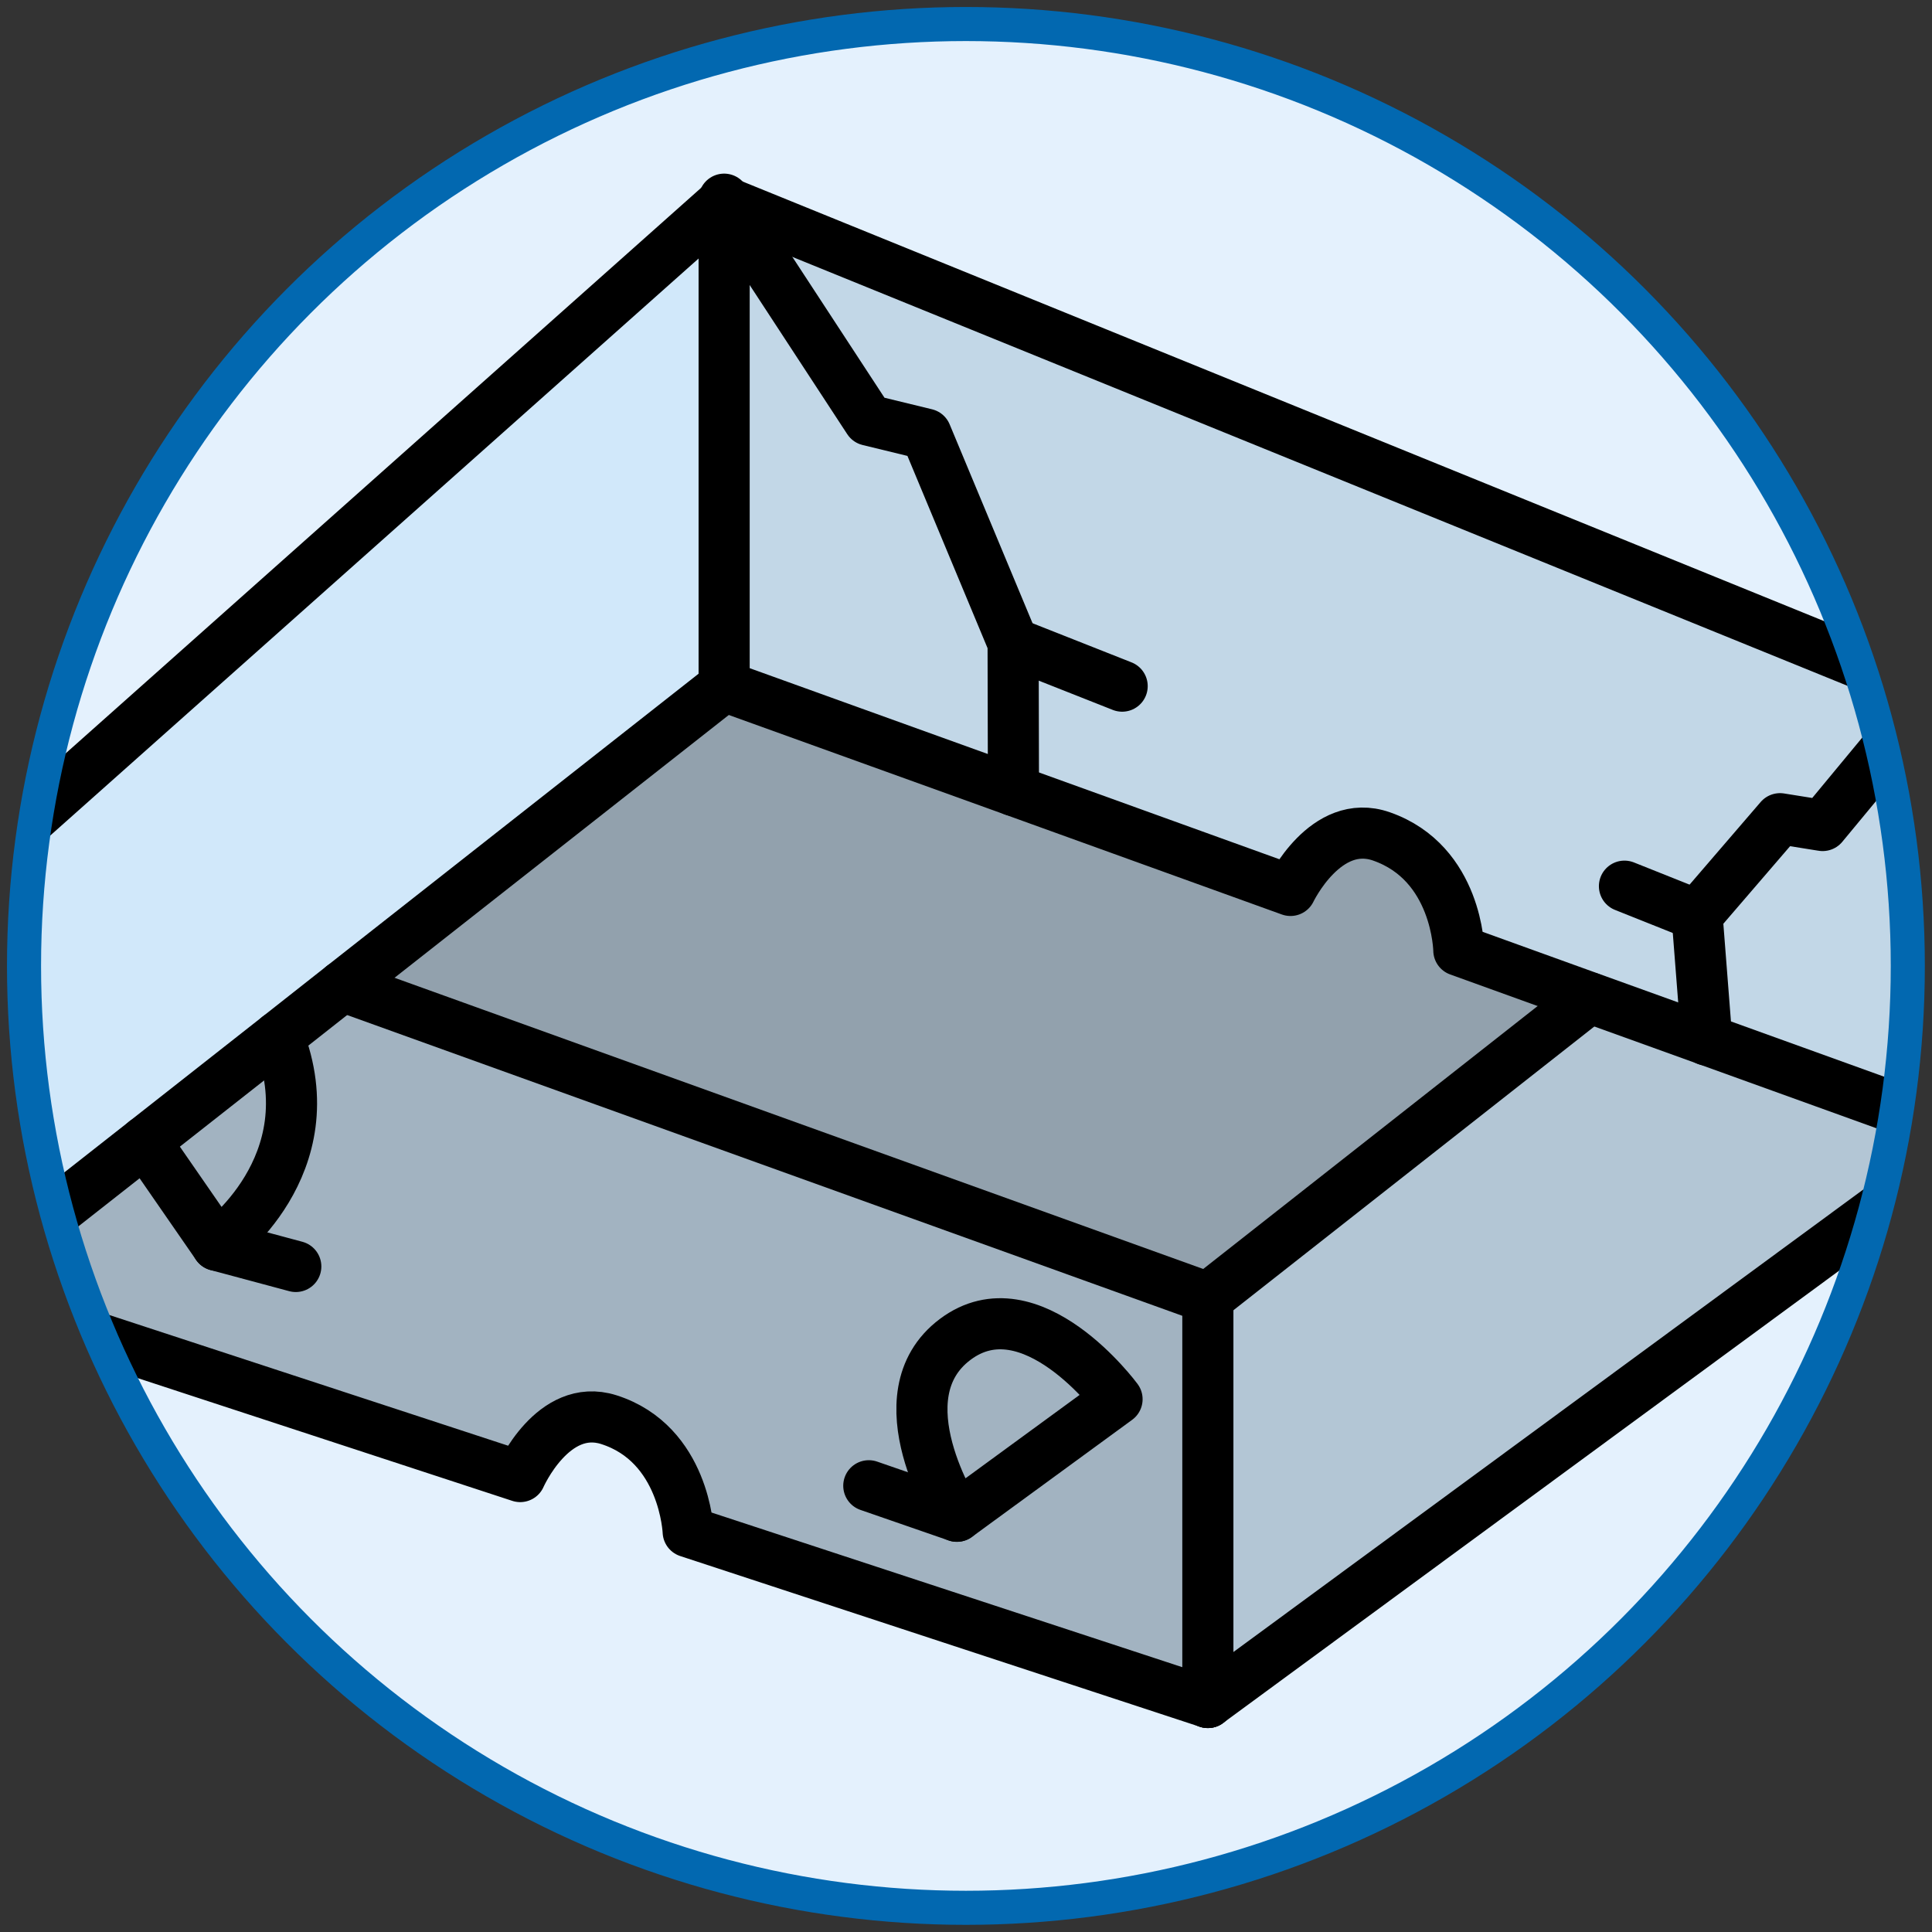
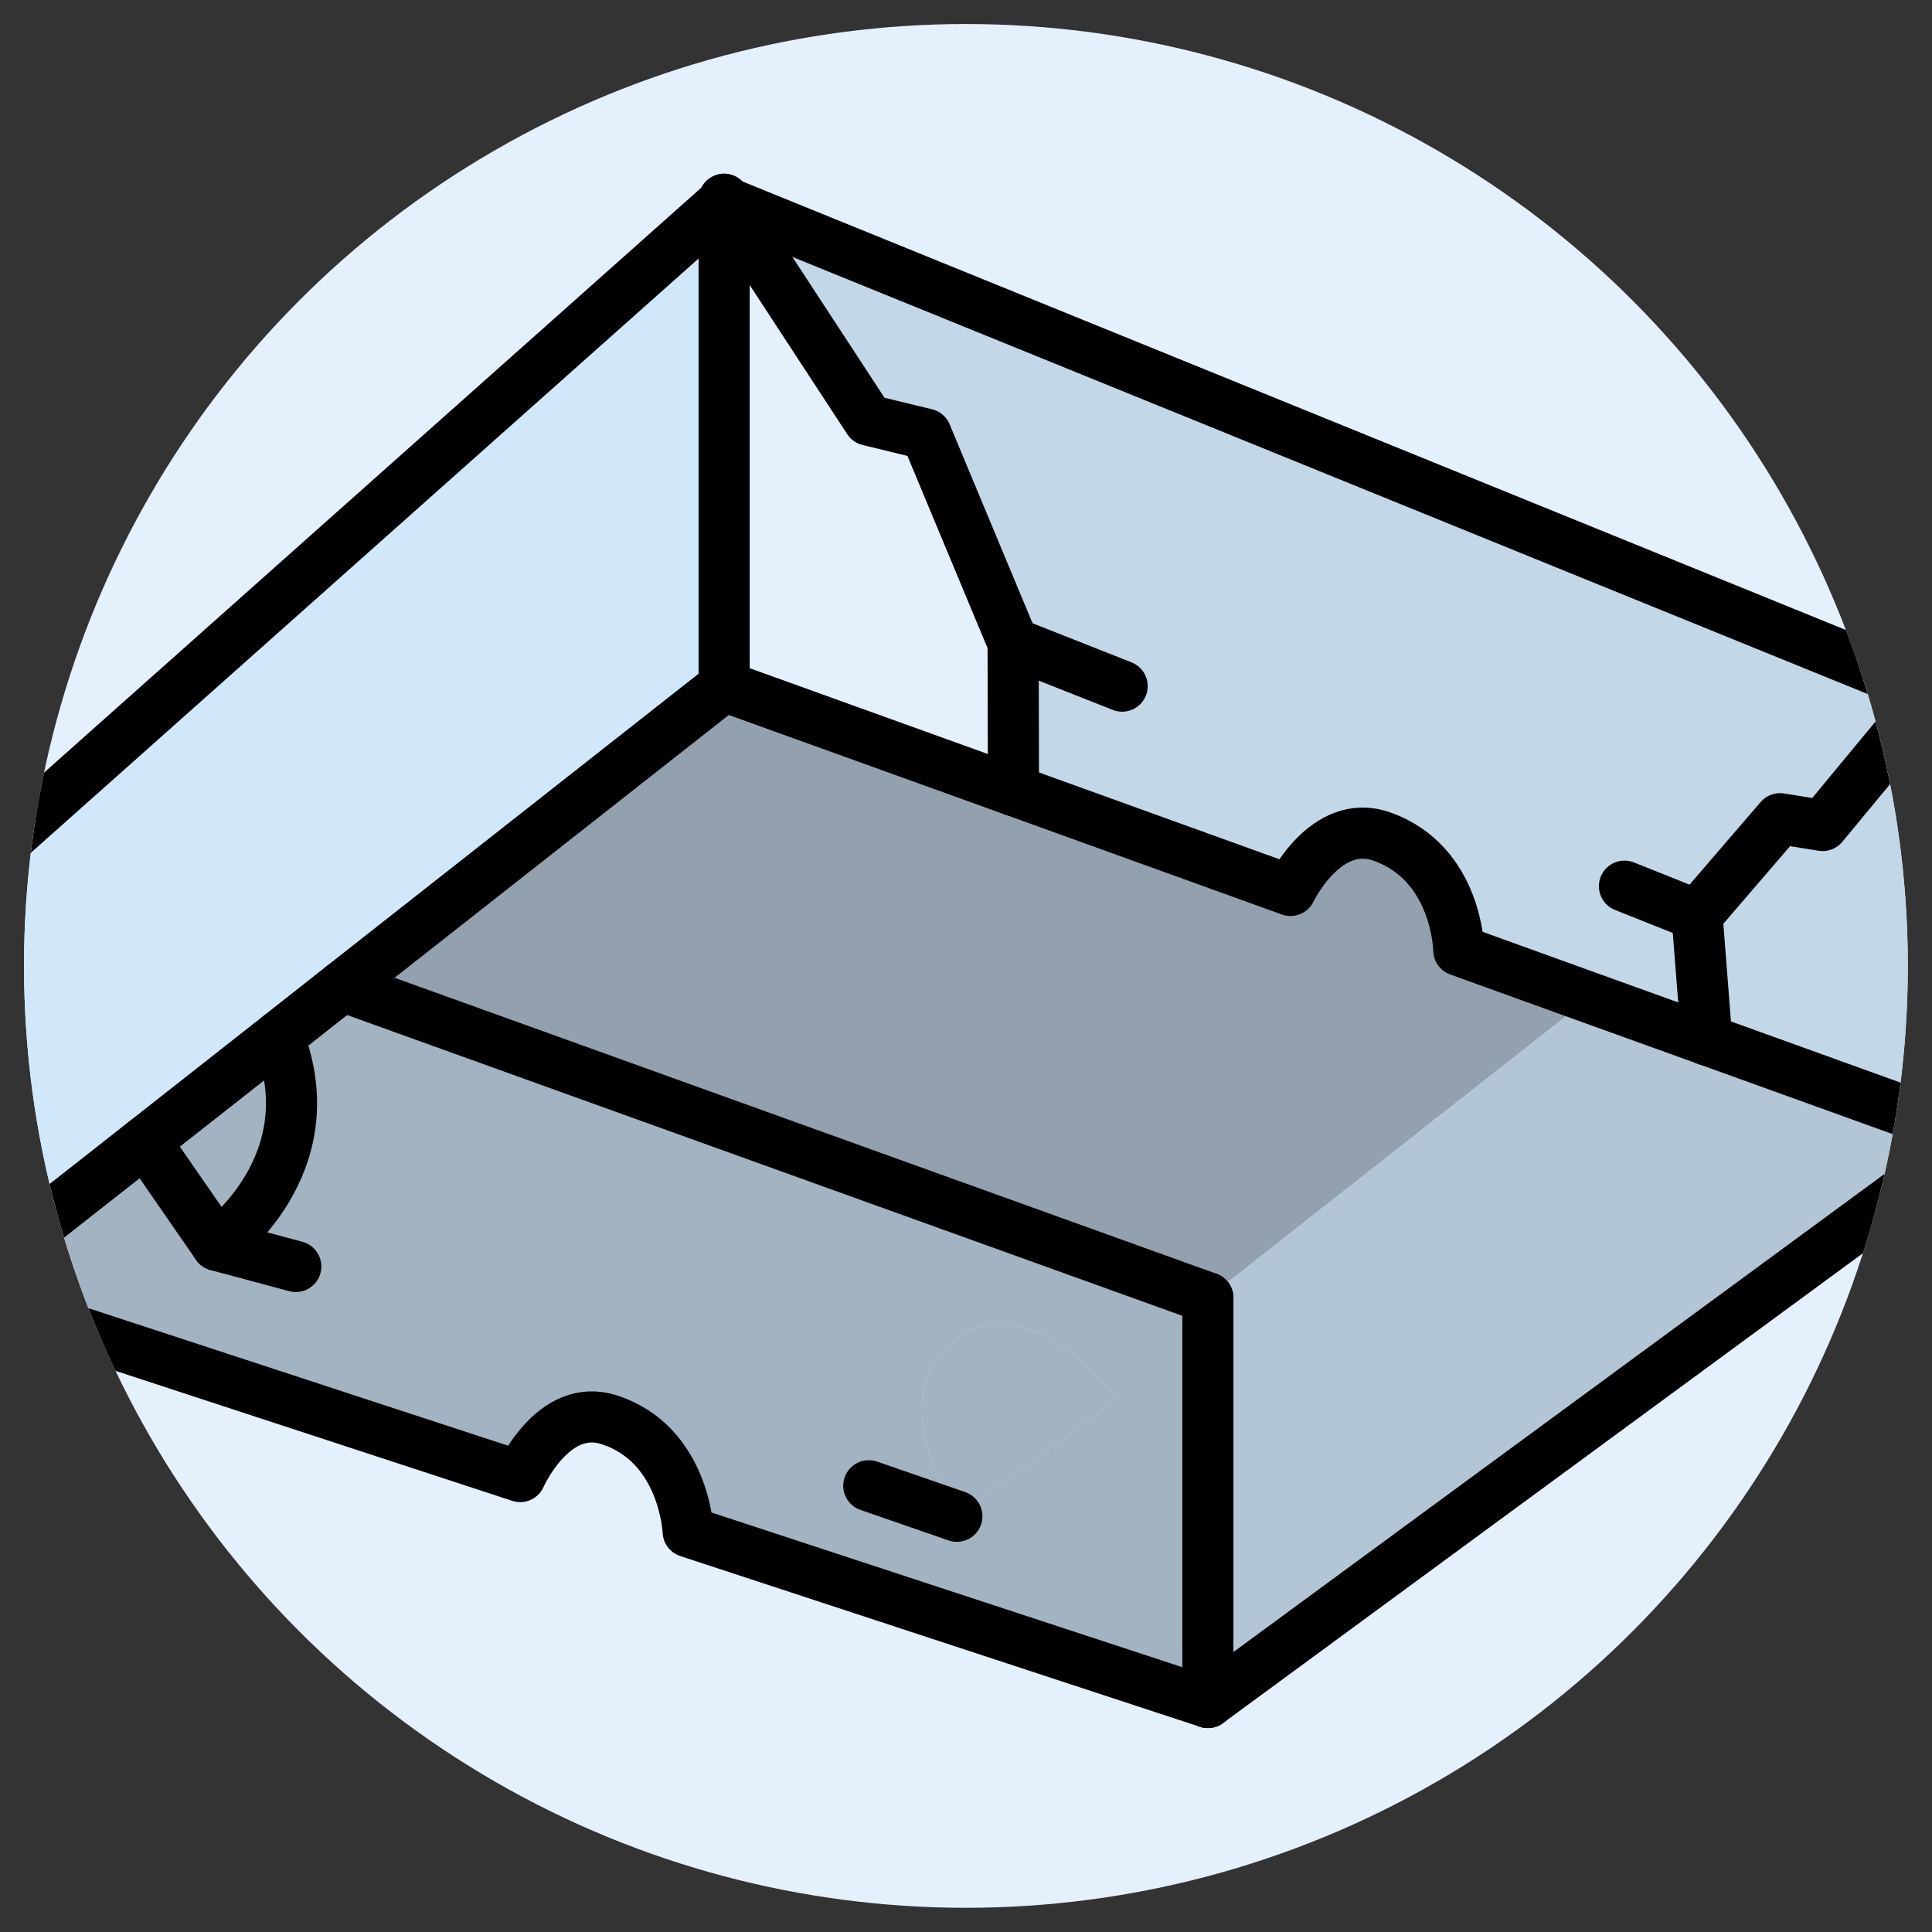
<svg xmlns="http://www.w3.org/2000/svg" xmlns:xlink="http://www.w3.org/1999/xlink" version="1.1" id="Layer_1" x="0px" y="0px" viewBox="0 0 113.39 113.39" enable-background="new 0 0 113.39 113.39" xml:space="preserve">
  <rect x="0" y="0" width="113.39" height="113.39" fill="#333333" stroke="none" />
  <g>
    <defs>
      <circle id="SVGID_1_" cx="56.69" cy="56.69" r="55.28" />
    </defs>
    <clipPath id="SVGID_2_">
      <use xlink:href="#SVGID_1_" overflow="visible" />
    </clipPath>
    <rect clip-path="url(#SVGID_2_)" fill="#E4F1FD" width="113.39" height="113.39" />
    <g id="XMLID_1_" clip-path="url(#SVGID_2_)">
      <g>
        <path fill="#92A1AD" d="M93.29,58.55v0.01l-22.4,17.61L20.1,57.88l22.4-17.61l16.98,6.12l16.26,5.87c0,0,2.06-4.32,5.34-3.17     c4.47,1.56,4.54,6.69,4.54,6.69L93.29,58.55z" />
-         <path fill="#A2B3C1" d="M65.56,82.12l-9.4,6.87c0,0-4.55-7.04-0.1-10.38S65.56,82.12,65.56,82.12z" />
+         <path fill="#A2B3C1" d="M65.56,82.12l-9.4,6.87c0,0-4.55-7.04-0.1-10.38S65.56,82.12,65.56,82.12" />
        <path fill="#A2B3C1" d="M16.33,60.85c2.99,7.58-3.59,12.24-3.59,12.24l-4.22-6.1L16.33,60.85z" />
        <path fill="#A2B3C1" d="M12.74,73.09c0,0,6.58-4.66,3.59-12.24l3.77-2.97l50.79,18.29v23.75L40.39,89.9c0,0-0.2-5.16-4.66-6.58     c-3.28-1.04-5.2,3.34-5.2,3.34l-33.2-10.88l11.19-8.79L12.74,73.09z M56.06,78.61c-4.45,3.34,0.1,10.38,0.1,10.38l9.4-6.87     C65.56,82.12,60.51,75.27,56.06,78.61z" />
        <polygon fill="#B3C6D5" points="100.17,61.03 116.05,66.76 70.89,99.92 70.89,76.17 93.29,58.56 93.29,58.55    " />
        <polygon fill="#C2D7E7" points="113.42,40.66 116.05,66.76 100.17,61.03 99.6,53.71 104.47,48.05 106.97,48.45    " />
-         <polygon fill="#C2D7E7" points="59.46,37.74 59.48,46.39 42.5,40.27 42.5,11.83 42.62,11.88 50.98,24.66 54.35,25.48    " />
        <path fill="#C2D7E7" d="M59.46,37.74l-5.11-12.26l-3.37-0.82l-8.36-12.78l70.8,28.78l-6.45,7.79l-2.5-0.4l-4.87,5.66l0.57,7.32     l-6.88-2.48l-7.67-2.77c0,0-0.07-5.13-4.54-6.69c-3.28-1.15-5.34,3.17-5.34,3.17l-16.26-5.87L59.46,37.74z" />
        <polygon fill="#D1E8FA" points="42.5,11.83 42.5,40.27 20.1,57.88 16.33,60.85 8.52,66.99 -2.67,75.78 -0.04,49.69    " />
      </g>
      <g>
        <line fill="none" stroke="#000000" stroke-width="3" stroke-linecap="round" stroke-linejoin="round" x1="116.05" y1="66.76" x2="70.89" y2="99.92" />
        <polyline fill="none" stroke="#000000" stroke-width="3" stroke-linecap="round" stroke-linejoin="round" points="42.5,40.27      20.1,57.88 16.33,60.85 8.52,66.99 -2.67,75.78    " />
        <polyline fill="none" stroke="#000000" stroke-width="3" stroke-linecap="round" stroke-linejoin="round" points="42.5,11.83      42.62,11.88 113.42,40.66    " />
        <line fill="none" stroke="#000000" stroke-width="3" stroke-linecap="round" stroke-linejoin="round" x1="42.5" y1="11.83" x2="-0.04" y2="49.69" />
        <line fill="none" stroke="#000000" stroke-width="3" stroke-linecap="round" stroke-linejoin="round" x1="-0.04" y1="49.69" x2="-2.67" y2="75.78" />
        <line fill="none" stroke="#000000" stroke-width="3" stroke-linecap="round" stroke-linejoin="round" x1="42.5" y1="11.83" x2="42.5" y2="40.27" />
-         <line fill="none" stroke="#000000" stroke-width="3" stroke-linecap="round" stroke-linejoin="round" x1="113.42" y1="40.66" x2="116.05" y2="66.76" />
        <line fill="none" stroke="#000000" stroke-width="3" stroke-linecap="round" stroke-linejoin="round" x1="70.89" y1="76.17" x2="70.89" y2="99.92" />
        <line fill="none" stroke="#000000" stroke-width="3" stroke-linecap="round" stroke-linejoin="round" x1="20.1" y1="57.88" x2="70.89" y2="76.17" />
-         <line fill="none" stroke="#000000" stroke-width="3" stroke-linecap="round" stroke-linejoin="round" x1="93.29" y1="58.56" x2="70.89" y2="76.17" />
        <path fill="none" stroke="#000000" stroke-width="3" stroke-linecap="round" stroke-linejoin="round" d="M-2.67,75.78l33.2,10.88     c0,0,1.92-4.38,5.2-3.34c4.46,1.42,4.66,6.58,4.66,6.58l30.5,10.02" />
        <path fill="none" stroke="#000000" stroke-width="3" stroke-linecap="round" stroke-linejoin="round" d="M42.5,40.27l16.98,6.12     l16.26,5.87c0,0,2.06-4.32,5.34-3.17c4.47,1.56,4.54,6.69,4.54,6.69l7.67,2.77l6.88,2.48l15.88,5.73" />
        <polyline fill="none" stroke="#000000" stroke-width="3" stroke-linecap="round" stroke-linejoin="round" points="59.48,46.39      59.46,37.74 54.35,25.48 50.98,24.66 42.62,11.88 42.5,11.69    " />
        <line fill="none" stroke="#000000" stroke-width="3" stroke-linecap="round" stroke-linejoin="round" x1="59.46" y1="37.74" x2="65.86" y2="40.27" />
        <polyline fill="none" stroke="#000000" stroke-width="3" stroke-linecap="round" stroke-linejoin="round" points="100.17,61.04      100.17,61.03 99.6,53.71 104.47,48.05 106.97,48.45 113.42,40.66    " />
        <line fill="none" stroke="#000000" stroke-width="3" stroke-linecap="round" stroke-linejoin="round" x1="99.6" y1="53.71" x2="95.34" y2="52.01" />
-         <path fill="none" stroke="#000000" stroke-width="3" stroke-linecap="round" stroke-linejoin="round" d="M56.16,88.99     c0,0-4.55-7.04-0.1-10.38s9.5,3.51,9.5,3.51L56.16,88.99z" />
        <path fill="none" stroke="#000000" stroke-width="3" stroke-linecap="round" stroke-linejoin="round" d="M8.52,66.99l4.22,6.1     c0,0,6.58-4.66,3.59-12.24" />
        <line fill="none" stroke="#000000" stroke-width="3" stroke-linecap="round" stroke-linejoin="round" x1="56.16" y1="88.99" x2="50.99" y2="87.2" />
        <line fill="none" stroke="#000000" stroke-width="3" stroke-linecap="round" stroke-linejoin="round" x1="12.74" y1="73.09" x2="17.36" y2="74.33" />
      </g>
    </g>
  </g>
-   <circle fill="none" stroke="#0268B0" stroke-width="2" stroke-miterlimit="10" cx="56.69" cy="56.69" r="55.28" />
  <g>
</g>
  <g>
</g>
  <g>
</g>
  <g>
</g>
  <g>
</g>
  <g>
</g>
</svg>